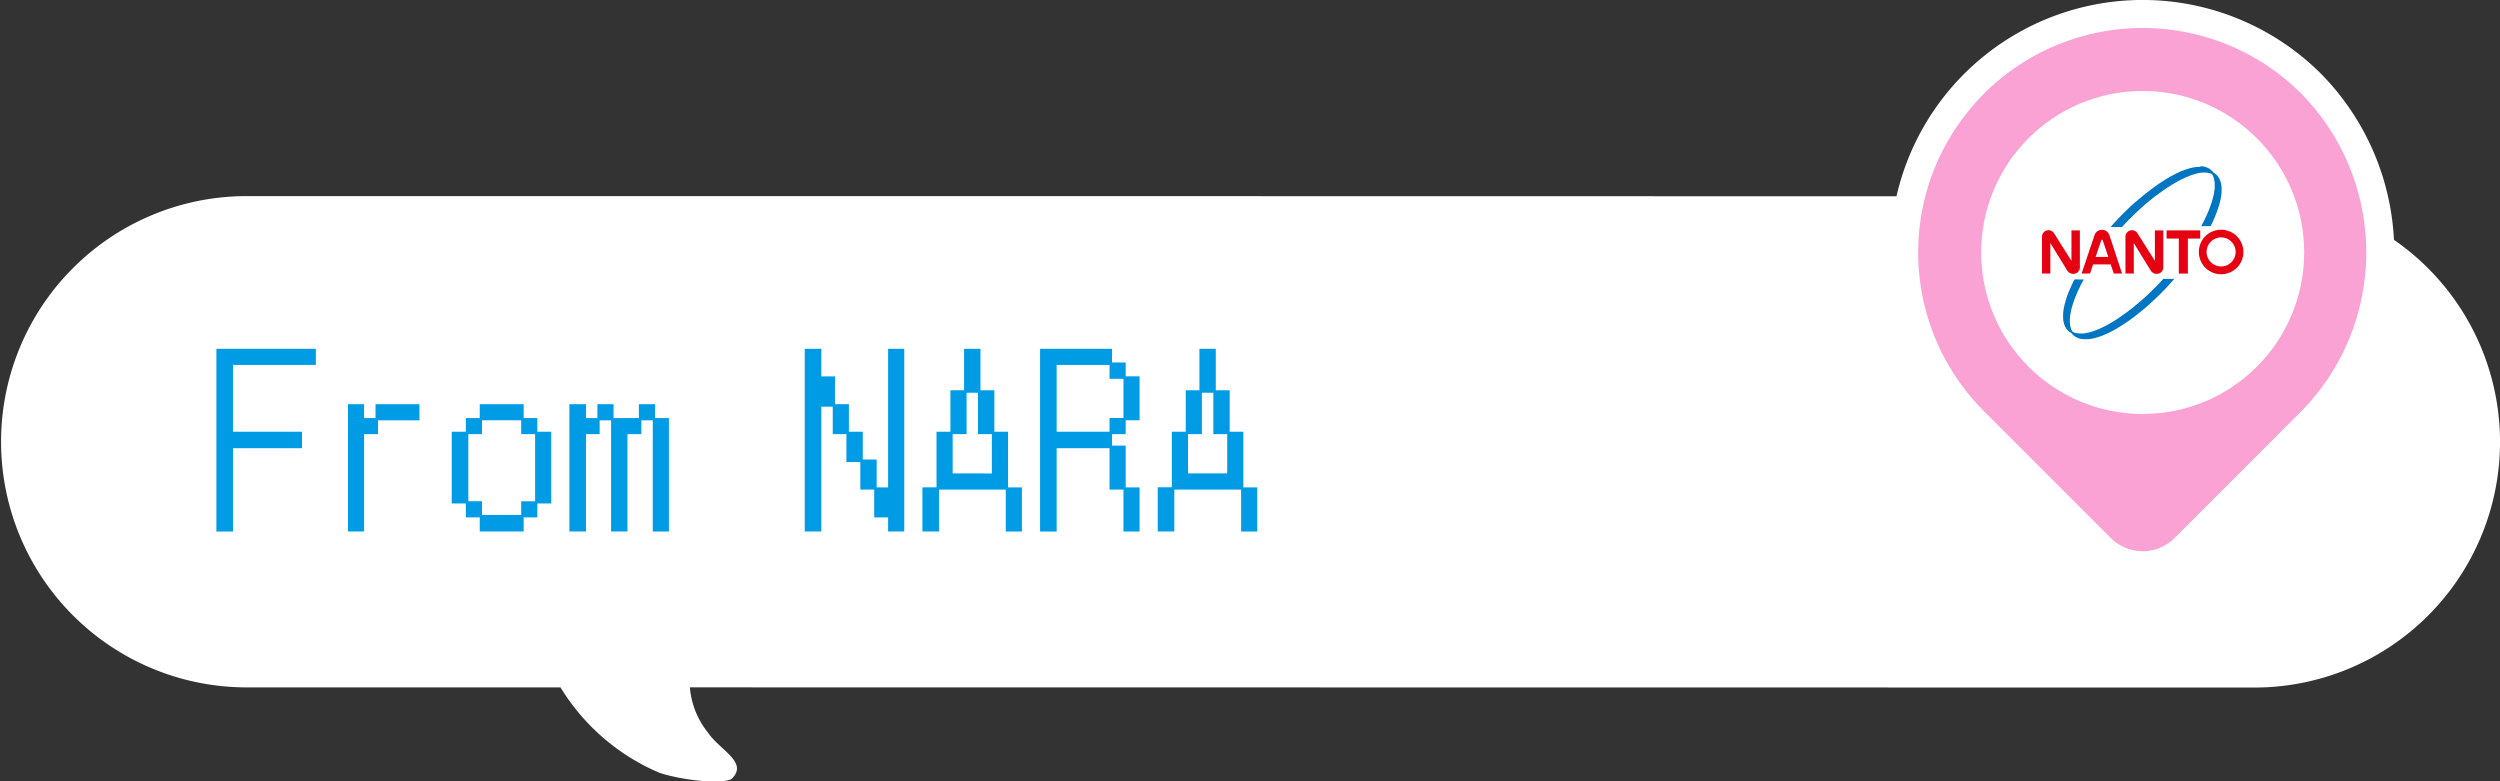
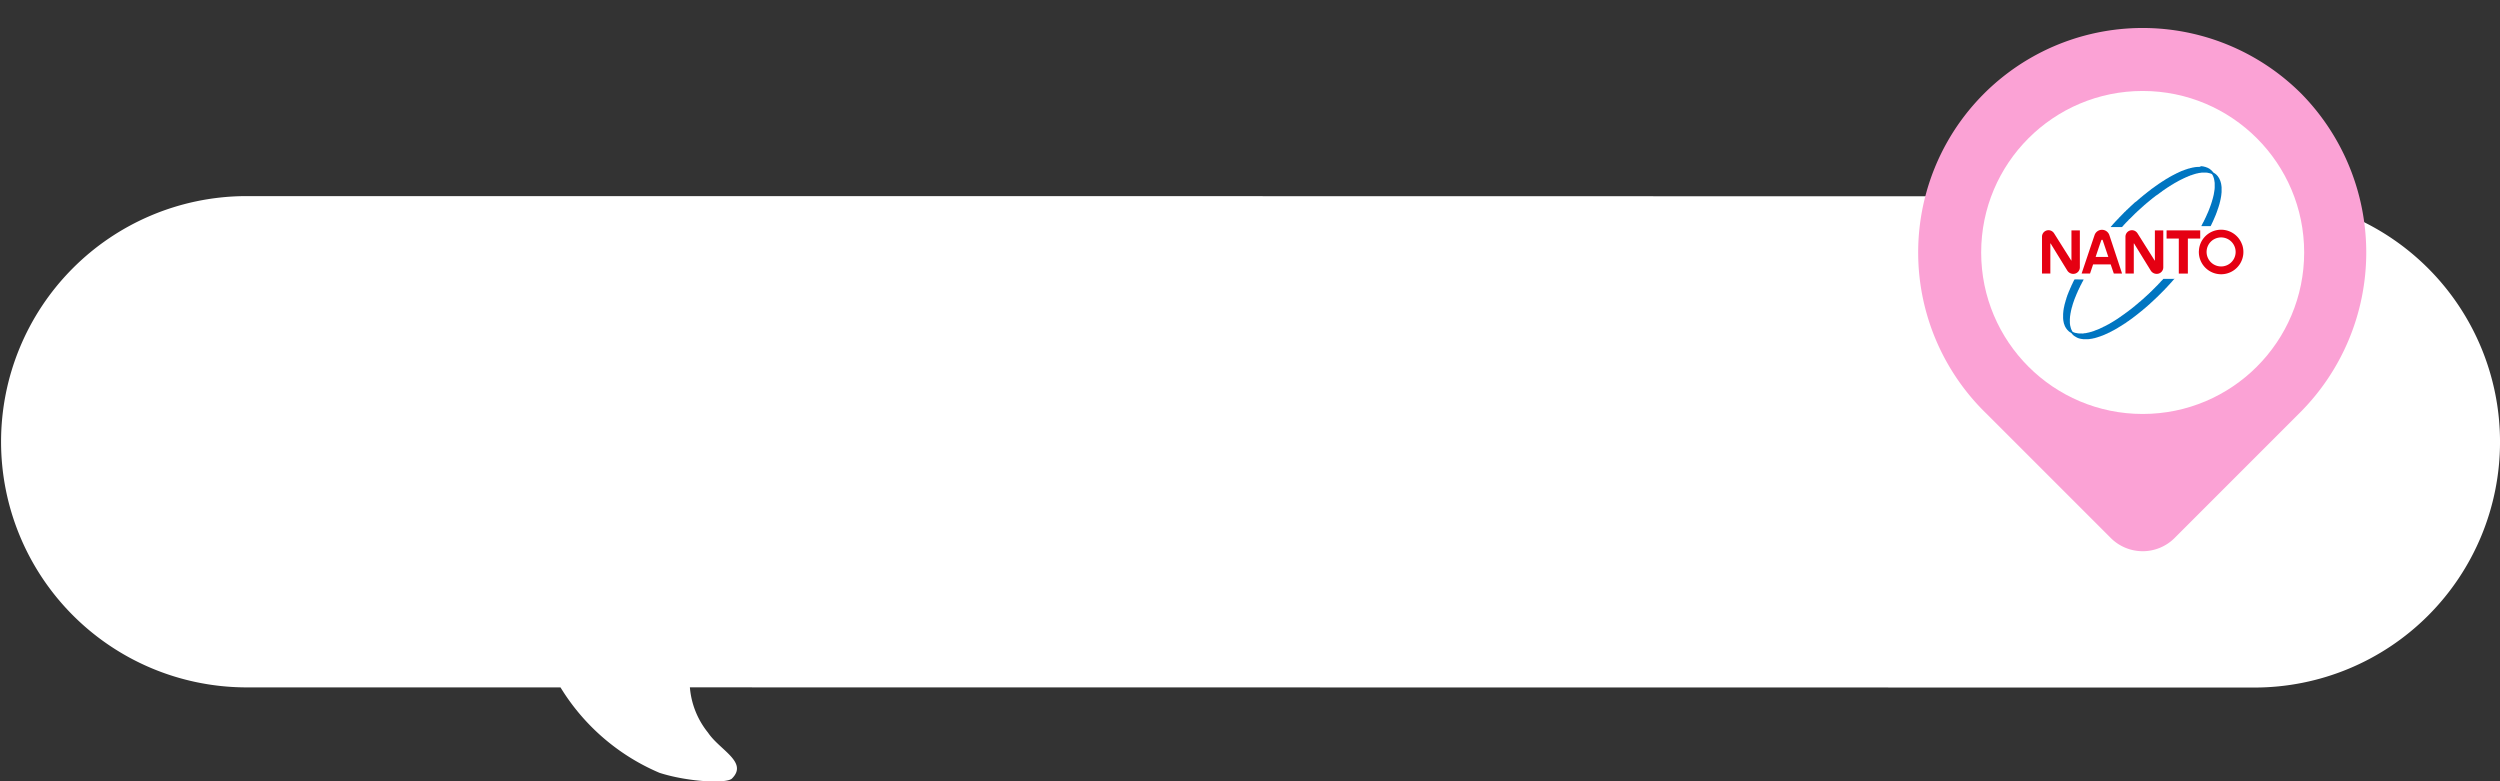
<svg xmlns="http://www.w3.org/2000/svg" width="178.469" height="55.789" viewBox="0 0 178.469 55.789">
  <rect x="0" y="0" width="178.469" height="55.789" fill="#333333" stroke="none" />
  <g id="グループ_1946" data-name="グループ 1946" transform="translate(-165 -7760)">
    <g id="グループ_1533" data-name="グループ 1533" transform="translate(-10063.975 -5616.945)">
      <path id="パス_2323" data-name="パス 2323" d="M10296.782,13390.945H10246.4a17.536,17.536,0,0,0,0,35.07h22.587a15.279,15.279,0,0,0,7.068,6.1c1.951.631,4.722.795,5.164.416,1.2-1.175-.862-2.03-1.7-3.284a5.907,5.907,0,0,1-1.295-3.233l111.688.013a17.533,17.533,0,0,0,0-35.066Z" fill="#fff" />
    </g>
-     <path id="パス_3765" data-name="パス 3765" d="M.448,6.408h7.1V7.56H1.632v4.768H6.56V13.5H1.632v5.952H.448ZM9.84,10.36h1.152v.992h.816V10.36h3.136v1.152h-2.96V12.5h-.992v6.944H9.84Zm8.416,7.088H17.248v-5.12h1.008v-.976h.992V10.36h3.136v.992h.976v.976h.992v5.12H23.36v.992h-.976v1.008H19.248V18.44h-.992Zm1.152-.16v.976h2.8v-.976H23.2V12.5h-.992v-.992h-2.8V12.5h-.976v4.784Zm6.24-6.928h1.184v.992h.816V10.36H28.8v.992h1.808V10.36H31.76v.992h.992v8.1H31.6V11.512h-.816V12.5h-.992v6.944H28.624V11.512h-.816V12.5h-.976v6.944H25.648Zm16.8-3.952h1.184V8.376h.976V10.36H45.6v1.968h.992v1.984h.992V16.3H48.4V6.408h1.152v13.04H48.4V18.44h-.992V16.456h-.992V14.488h-.992V12.5h-.976V10.536h-.816v8.912H42.448Zm8.4,9.888h1.008V12.328h.992V9.368h.976V6.408h1.168v2.96h.992v2.96h.976V16.3h.992v3.152H56.8V16.456H52.032v2.992H50.848Zm4.96-.992V12.5h-.992V9.544H54V12.5h-.992v2.8Zm3.44-8.9h5.136v.976h.976v.992h.992v3.136H65.36V12.5h-.976v.816h.976V16.3h.992v3.152H65.2V16.456h-.992V13.5H60.432v5.952H59.248Zm4.96,5.92v-.976H65.2v-2.8h-.992V7.56H60.432v4.768Zm3.44,3.968h1.008V12.328h.992V9.368h.976V6.408h1.168v2.96h.992v2.96h.976V16.3h.992v3.152H73.6V16.456H68.832v2.992H67.648Zm4.96-.992V12.5h-.992V9.544H70.8V12.5h-.992v2.8Z" transform="translate(180 7778.494)" fill="#009be5" />
    <g id="グループ_1945" data-name="グループ 1945" transform="translate(-9516.301 -5642.261)">
      <g id="グループ_1943" data-name="グループ 1943">
-         <path id="パス_3720" data-name="パス 3720" d="M9845.63,13408.993a16.024,16.024,0,1,0-22.53,22.79l8.884,8.884a3.223,3.223,0,0,0,4.557,0l8.883-8.884A16.177,16.177,0,0,0,9845.63,13408.993Z" fill="none" stroke="#fff" stroke-miterlimit="10" stroke-width="4" />
        <path id="パス_3721" data-name="パス 3721" d="M9845.63,13408.993a16.024,16.024,0,1,0-22.53,22.79l8.884,8.884a3.223,3.223,0,0,0,4.557,0l8.883-8.884A16.177,16.177,0,0,0,9845.63,13408.993Z" fill="#fba2d5" />
      </g>
      <circle id="楕円形_200" data-name="楕円形 200" cx="11.529" cy="11.529" r="11.529" transform="translate(9822.732 13408.755)" fill="#fff" />
      <g id="グループ_1944" data-name="グループ 1944">
        <path id="パス_3722" data-name="パス 3722" d="M9838.464,13414.126h0l.082.01.051.008.043.01.027.009.043.008c.019,0,.034.012.052.018s.023,0,.034.009l.035.018c.025.009.052.016.078.026a.254.254,0,0,1,.033.016l.009.009a.375.375,0,0,0,.034.018l.01.009c.008,0,.018,0,.026.009l.008.009a.054.054,0,0,1,.017.009c.007,0,.011.013.019.017s.012,0,.017.009.022.024.035.035a.127.127,0,0,0,.017.008.342.342,0,0,1,.026.027.1.1,0,0,0,.018.008l0,0,0,.008.011.011.009,0,.011.01c0,.006,0,.013.009.018s.024.022.034.035,0,.013.009.018.02.017.026.025a.108.108,0,0,1,.009.019l.007.006.018.009.009.009a.127.127,0,0,1,.017.008l.01.01c.011.007.022.01.034.017l.009.009.018.01.009.008c.006,0,.013,0,.018.009s.016.018.025.026.013,0,.018.009c.035.032.065.063.1.1,0,0,0,.013.009.018s.024.021.034.034a.065.065,0,0,1,.009.019l.01.008.009.018.009.009.008.018.009.009s.006.013.01.018l.008.009.009.017.009.008.007.017c0,.009.006.018.01.026s.018.034.025.052,0,.018.009.026a.284.284,0,0,1,.018.034c.013.034.024.068.034.1s.012.046.018.068a.209.209,0,0,0,.009.026c.007.029.013.057.018.086s0,.047.008.07.007.028.009.043c0,.032.006.063.009.095v.014c0,.057,0,.112,0,.168s0,.11,0,.165c0,.026-.006.053-.009.078s0,.059-.009.087c0,.046-.011.094-.017.14,0,.02-.006.04-.01.061s-.012.059-.017.086,0,.041-.009.062-.013.046-.018.069-.011.059-.017.086l-.009.035-.009.026-.01.035c0,.015,0,.028-.008.043l-.009.026c0,.015,0,.028-.009.042a.054.054,0,0,1-.009.019c-.007.022-.011.047-.018.07s-.012.033-.017.052,0,.023-.01.035c-.014.044-.027.086-.043.129l-.009.018c-.009.026-.018.053-.025.079,0,.011-.006.023-.01.034l-.008.017c-.016.044-.028.087-.044.13l-.008.019-.009.025-.01.019c-.009.025-.016.052-.025.078s-.012.022-.018.034-.011.035-.018.053-.012.022-.017.035-.006.017-.01.025-.012.022-.017.035l-.009.026-.009.017c0,.009-.006.019-.009.026s-.013.022-.018.035,0,.018-.008.025l-.009.019c0,.008-.006.017-.01.024s-.018.035-.025.054a.167.167,0,0,1-.01.025c-.01.024-.023.046-.033.069,0,.008,0,.018-.01.026-.019.041-.042.08-.061.121,0,.009,0,.019-.009.026a.637.637,0,0,1-.034.068l-.009.01c0,.008,0,.019-.009.027a.333.333,0,0,1-.017.032c-.006.009-.009.017-.019.019h-.646l0-.014a.036.036,0,0,1,0-.014l.007-.016.01-.009c.016-.028.03-.059.044-.088,0-.009.006-.018.009-.026l.008-.016.009-.01c.016-.028.028-.058.043-.086l.01-.009.044-.088c0-.009,0-.019.009-.027l.008-.015.009-.009c.009-.018.019-.036.026-.055s0-.018.009-.025c.022-.048.047-.093.07-.14a.252.252,0,0,0,.008-.025c.011-.024.023-.046.035-.07a.209.209,0,0,0,.009-.026l.008-.018a.209.209,0,0,0,.009-.026c.009-.017.019-.034.026-.052s0-.017.008-.024l.009-.01a.122.122,0,0,0,.01-.026l.009-.018c0-.009,0-.018.009-.025s.018-.034.026-.053,0-.018.009-.025l.008-.019.009-.025.01-.018c0-.009,0-.018.008-.025l.009-.019.009-.025.008-.018c.011-.026.018-.052.027-.079l.008-.017.009-.026.01-.018c.009-.025.016-.052.025-.078l.008-.018c.014-.034.023-.069.035-.1a.108.108,0,0,0,.009-.019c0-.012.006-.023.01-.034.011-.036.023-.07.035-.105,0-.011,0-.022.008-.035s.019-.052.026-.078,0-.028.009-.043.007-.012.009-.017,0-.024.009-.035l.008-.026c.01-.035.018-.069.026-.1l.009-.026c0-.015.006-.029.009-.044s.013-.047.018-.069l.009-.043c0-.024.013-.047.017-.07s.006-.047.009-.07c.009-.052.019-.1.026-.156s.014-.081.019-.122.006-.087.009-.132,0-.1,0-.156,0-.105,0-.157c0-.029-.006-.059-.009-.088s-.007-.034-.01-.052,0-.047-.009-.069-.011-.06-.017-.088a.158.158,0,0,0-.01-.035c-.014-.044-.028-.088-.044-.131l-.009-.019c0-.009,0-.018-.008-.025-.017-.036-.034-.073-.054-.106-.006-.011-.019-.017-.025-.025l0-.011-.011-.01-.012,0a.22.22,0,0,1-.023-.008l-.009-.009a.141.141,0,0,0-.028-.011l-.035-.008-.024-.009c-.007,0-.013-.007-.019-.009s-.036,0-.053-.008l-.043-.01-.035-.009-.053-.009-.079-.008a.217.217,0,0,0-.035,0c-.012,0-.025,0-.036,0s-.028,0-.043,0-.029,0-.043,0-.026,0-.039,0a.273.273,0,0,0-.031,0c-.036,0-.075,0-.113.008l-.122.018c-.035,0-.07.012-.1.018l-.045.009c-.008,0-.017.007-.025.009s-.034,0-.052.008a.3.3,0,0,0-.036.011l-.025.008c-.015,0-.029,0-.043.009l-.053.017-.035.01-.019.009a.3.3,0,0,1-.034.008l-.053.018-.017.01-.026.008-.034.009-.025.008c-.013,0-.025,0-.036.009s-.023.014-.035.019l-.026.009-.017.008-.026.01-.018.009c-.011,0-.024,0-.036.009l-.009.009-.017.008-.025.009-.018.009-.025.009-.019.009-.025.008-.018.01a.194.194,0,0,0-.025.009c-.03.013-.058.03-.087.043-.009,0-.019,0-.026.009l-.157.078c-.008,0-.019.006-.026.01l-.011.009-.015.009a.269.269,0,0,0-.026.008l-.037.018-.008.009a.18.18,0,0,1-.024.009l-.02.01-.008.008c-.009,0-.017,0-.025.008l-.019.009-.009.011-.053.024-.009.01c-.017.01-.035.017-.052.025l-.009.009c-.028.017-.059.028-.086.043l-.009.01c-.023.013-.048.021-.07.034l-.009.01a.369.369,0,0,0-.034.017l-.009.009c-.012.007-.024.011-.035.018s-.01.013-.018.018-.047.022-.069.034l-.01.009c-.011.007-.022.011-.033.018l-.01.009s-.012,0-.017.009-.011.013-.018.017c-.022.015-.047.022-.069.035l-.009.008a.085.085,0,0,1-.019.01l-.008.009-.018.009-.009.008a.158.158,0,0,0-.018.01l-.008.009c-.012.007-.024.011-.035.017l-.009.009a.236.236,0,0,1-.035.018l-.008.01a.15.15,0,0,0-.019.008c-.006,0-.01.012-.017.018l-.018.009-.009.009c-.012.006-.023.01-.035.017l-.009.01a.127.127,0,0,0-.017.008c-.007,0-.011.013-.018.018s-.013,0-.018.009l-.009.009s-.013,0-.018.009-.011.012-.017.017l-.018.01-.01.009-.017.008-.009.009s-.013,0-.018.009l-.009.01a.221.221,0,0,0-.034.017c-.007,0-.011.012-.018.017s-.012.006-.018.01l-.009.009-.018.009-.006.006,0,.009-.008.007c-.008.006-.018.008-.025.013l-.01.009-.017.008-.009.009s-.012.006-.018.01-.011.012-.017.017-.013,0-.018.009-.012.014-.018.018a.1.1,0,0,1-.018.009l-.009.009c-.006,0-.013,0-.018.009s-.011.013-.017.018-.013,0-.018.009-.011.012-.018.017-.012.006-.017.01a.33.33,0,0,0-.026.025l-.019.009-.009.009s-.011,0-.017.009l-.009.009-.01,0-.009.01-.008.008-.009,0-.008.008a.147.147,0,0,0-.018.009c-.007,0-.011.013-.018.019a.278.278,0,0,0-.034.017.342.342,0,0,0-.027.026.127.127,0,0,1-.017.008c-.01.008-.017.019-.026.026s-.013.006-.018.009a.324.324,0,0,1-.026.025.136.136,0,0,1-.017.009l-.009.01c-.006,0-.013,0-.018.009s-.021.023-.035.034-.012,0-.017.009l-.009.009c-.006,0-.014,0-.018.008s-.027.031-.044.044-.012.006-.017.01-.011.012-.019.017-.012,0-.017.009-.022.024-.035.035a.127.127,0,0,1-.017.008c-.011.008-.018.02-.026.026s-.013,0-.018.009-.033.036-.053.052-.012,0-.017.01-.011.012-.018.017-.013,0-.018.009a.606.606,0,0,1-.044.043s-.012,0-.017.009-.012.014-.019.019-.012,0-.017.008-.028.031-.043.044-.013,0-.019.008-.032.036-.052.054-.012,0-.017.009a.606.606,0,0,0-.044.043s-.014,0-.018.008c-.03.029-.057.06-.087.087,0,0-.013,0-.018.009-.021.021-.039.042-.061.062,0,0-.013,0-.018.009s-.033.036-.052.052a.108.108,0,0,1-.019.009l-.006.008,0,.008-.007.007-.009,0c-.021.021-.039.041-.061.062,0,0-.013,0-.018.008-.033.03-.062.065-.1.1,0,0-.013,0-.018.009-.036.034-.068.071-.1.1a.08.08,0,0,1-.019.009l-.006.007,0,.008-.006.008-.01,0-.374.374-.009,0-.01.011,0,.008a.194.194,0,0,1-.028.028s-.013,0-.017.009c-.021.018-.041.038-.06.058s0,.014-.009.019c-.037.039-.187.187-.226.226,0,0,0,.014-.009.019-.03.033-.064.062-.1.095l0,.009-.008.008-.008.009-.009.009-.01.01,0,.009a.83.83,0,0,1-.088.088c-.009.008-.021.006-.033.009h-.059c-.007,0-.667,0-.709,0h0l0-.015a.015.015,0,0,1,0-.013c.023-.028.053-.05.077-.077,0,0,0-.013.009-.018s.024-.022.035-.034,0-.014.009-.019c.019-.021.041-.039.06-.061.006,0,.006-.012.01-.017.027-.031.06-.058.087-.088,0,0,0-.013.009-.018.031-.033.065-.062.1-.095,0,0,0-.014.008-.019.038-.04.119-.115.157-.155,0-.006,0-.014.009-.019.027-.03.059-.057.088-.087l0-.009.007-.006.009,0a.335.335,0,0,0,.032-.032s0-.012.009-.018a.13.13,0,0,1,.028-.028s.012,0,.017-.009a.069.069,0,0,0,.015-.015c0-.006.006-.013.01-.018l.011-.012.009,0,.011-.01,0-.009c.039-.04.1-.1.14-.139l0-.01.008-.008.008-.008.009-.008.009,0c.009-.009.016-.019.024-.026l.01,0,.011-.01,0-.01a.194.194,0,0,1,.029-.027l.009,0,.01-.012,0-.008c.023-.025.045-.048.071-.072,0,0,.013,0,.018-.009.039-.036.074-.075.112-.112l.01,0,.009-.01.01-.009.01-.009,0-.009a.155.155,0,0,1,.028-.028s.013,0,.018-.009a.112.112,0,0,0,.023-.024s0-.012.009-.017l.011-.012c.006,0,.013,0,.019-.009s.027-.028.043-.043l.009,0,.011-.01,0-.01.011-.011c.006,0,.014,0,.018-.009.031-.027.057-.059.087-.087,0,0,.013,0,.018-.008.03-.028.058-.06.086-.087l.011,0,.009-.011.008-.007.009,0c.013-.011.022-.022.034-.034l.009,0,.011-.01.008-.007.008,0a.385.385,0,0,1,.035-.034s.012,0,.017-.009c.022-.02.04-.042.062-.062,0,0,.013,0,.018-.009s.027-.03.043-.043.013,0,.018-.009.021-.024.034-.035.014,0,.019-.008c.021-.02.038-.043.06-.062s.025-.009.035-.018c.025-.021.045-.047.07-.069,0,0,.012,0,.017-.009l.009-.009a.059.059,0,0,0,.018-.009c.016-.013.027-.029.044-.043s.012,0,.017-.01.022-.023.035-.034.012,0,.018-.009l.009-.009.009,0,.01-.011,0-.01,0,0,.018-.009.009-.008s.012,0,.017-.009.011-.013.018-.018.013,0,.018-.009.022-.024.034-.035.012,0,.019-.009.01-.012.017-.017.013,0,.017-.01.023-.023.035-.033a.083.083,0,0,1,.019-.01c.009-.008.016-.018.025-.025s.013,0,.018-.009l.009-.01a.127.127,0,0,0,.017-.008.336.336,0,0,0,.026-.026.1.1,0,0,1,.018-.009l.009-.009.018-.008c.006,0,.011-.013.017-.019a.106.106,0,0,0,.019-.008c.012-.011.021-.024.034-.035s.013,0,.018-.009.016-.018.026-.025.012-.006.017-.01.017-.018.026-.025.012,0,.018-.009l.009-.009.018-.009.009-.009.017-.008c.008,0,.011-.014.018-.019s.023-.01.035-.017.011-.013.018-.019l.017-.008c.008,0,.012-.013.018-.017s.013,0,.018-.009a.162.162,0,0,1,.018-.019l.018-.008c.006,0,.01-.013.018-.018s.023-.011.034-.018.012-.013.018-.018a.109.109,0,0,0,.018-.01l.008-.008c.007,0,.013,0,.019-.009l.009-.009s.011,0,.017-.008.011-.014.018-.018.023-.011.035-.018.011-.012.017-.018.012,0,.019-.009.01-.013.017-.018a.3.3,0,0,0,.035-.018l.009-.008s.012,0,.017-.009.017-.019.026-.026.035-.016.052-.025l.01-.01.017-.009c.007,0,.011-.012.018-.017a.375.375,0,0,0,.034-.018c.007,0,.011-.013.019-.018s.023-.01.034-.017l.01-.01c.017-.01.034-.017.052-.025l.008-.009.019-.01.009-.008s.012,0,.017-.009l.009-.009.018-.008.009-.01.017-.009.01-.009.017-.008.009-.01.018-.009.009-.008c.011-.007.022-.011.035-.018l.009-.009c.016-.01.034-.017.051-.025l.009-.009a.209.209,0,0,0,.026-.009l.009-.01c.011-.006.024-.01.035-.017l.009-.009c.012-.008.023-.011.034-.018l.009-.009.018-.009.009-.008c.022-.014.047-.022.07-.035l.009-.01c.021-.012.046-.021.068-.033l.01-.01c.027-.016.058-.027.086-.043l.01-.01c.016-.009.032-.016.05-.023s.02-.006.027-.011l.01-.009.017-.008.009-.009c.008,0,.016,0,.024-.008.035-.017.071-.034.106-.054l.008-.009a.193.193,0,0,1,.025-.007c.018-.008.033-.019.052-.026s.018,0,.025-.009c.024-.011.05-.023.072-.036l.008-.008a.126.126,0,0,1,.025-.008l.017-.009c.01,0,.019-.006.026-.01l.052-.025a.209.209,0,0,0,.026-.009c.018-.008.034-.019.052-.025s.024,0,.035-.009a.158.158,0,0,0,.018-.01c.026-.01.053-.017.078-.025l.018-.009.026-.01.018-.008.025-.009.018-.009.025-.008.035-.01.018-.009.033-.008a.7.7,0,0,0,.08-.027l.018-.008c.022-.007.045-.012.067-.017s.03,0,.044-.009l.053-.018.035-.009.043-.008c.022-.006.047-.014.069-.019l.043-.008.053-.009.044-.009.06-.01.069-.008c.031,0,.063-.007.1-.009.058,0,.123,0,.175-.009l.013,0,.011,0C9838.4,13414.121,9838.432,13414.124,9838.464,13414.126Z" fill="#0075c1" />
        <path id="パス_3723" data-name="パス 3723" d="M9836.523,13422.146v0l0,0,0,.012,0,.008-.009.009s0,.012-.008.018-.042.038-.061.061c0,0-.006.012-.01.017s-.035.034-.052.053,0,.013-.009.018c-.02.021-.041.039-.061.062,0,0,0,.012-.009.017-.024.027-.054.051-.078.078,0,0,0,.013-.009.017-.019.022-.041.04-.061.062l0,.01-.008.006-.008,0-.032.032c0,.006,0,.013-.009.018-.019.022-.042.039-.061.062,0,0,0,.012-.009.017l0,0-.017.009-.007.007c0,.006,0,.013-.009.017-.038.042-.082.08-.121.122,0,0,0,.013-.009.017-.044.047-.286.285-.33.331,0,0-.006.013-.01.018l0,0c-.006,0-.012,0-.017.008l-.252.252s-.013,0-.018.009a.257.257,0,0,0-.032.033s0,.012-.009.018l0,0s-.012,0-.016.008c-.025.021-.045.048-.07.069,0,0-.013,0-.018.01-.039.036-.091.093-.13.13,0,0-.013,0-.018.009-.021.019-.038.041-.061.06,0,.006-.013.006-.017.011-.042.038-.081.082-.122.121,0,0-.014,0-.019.009s-.033.036-.052.052-.013,0-.017.009c-.028.024-.052.054-.078.078,0,0-.014,0-.019.009s-.021.024-.035.034-.012,0-.017.009-.028.03-.044.043-.012.007-.017.01l-.008.007,0,.009-.007.006-.008,0c-.013.012-.022.024-.035.034s-.012,0-.018.009-.011.013-.018.018-.012,0-.017.009-.034.036-.052.052-.014,0-.019.009-.028.03-.043.044-.013,0-.018.009-.017.018-.026.025-.012,0-.017.009-.012.013-.019.018-.012,0-.017.009-.022.024-.035.035-.012,0-.017.008-.018.02-.026.026-.013,0-.018.009-.017.018-.026.026-.012,0-.018.009-.021.023-.034.035-.013,0-.018.008-.021.025-.035.035-.024.01-.034.017-.022.025-.035.035-.013.006-.018.009a.162.162,0,0,0-.018.019s-.012,0-.018.008-.016.018-.025.025-.012.006-.018.01-.011.013-.018.017-.012,0-.017.009-.012.013-.019.019a.127.127,0,0,1-.017.008l-.018.018s-.013,0-.018.009-.011.013-.018.018-.012,0-.018.009-.016.019-.025.025-.013,0-.018.009-.011.013-.017.018l-.019.009c-.006,0-.011.013-.017.018l-.019.009-.009.008-.017.01-.018.017-.017.009-.009.009-.019.009c-.006,0-.01.013-.017.018l-.018.008-.009.01c-.006,0-.012,0-.017.009s-.011.012-.019.017-.012,0-.017.009-.011.014-.018.019-.023.01-.034.017l-.009.009-.019.009-.008.009c-.006,0-.012,0-.019.008s-.011.013-.017.018l-.017.01-.01.009a.087.087,0,0,0-.017.008c-.007,0-.011.013-.018.017l-.018.01-.009.009a.087.087,0,0,0-.017.008c-.008.006-.012.013-.019.019s-.012,0-.017.009l-.009.009c-.018.009-.035.015-.053.025l-.009.009-.017.009-.01.008-.017.01c-.007,0-.011.013-.018.018s-.035.015-.053.025-.01.014-.017.018-.024.011-.035.018l-.009.01s-.012,0-.018.008l-.009.009c-.011.006-.022.01-.034.017l-.009.01c-.017.009-.035.016-.052.025l-.009.009a.08.08,0,0,0-.019.009l-.008.009c-.012.007-.023.011-.035.017l-.009.009a.3.3,0,0,1-.035.018l-.008.009c-.012.007-.024.01-.035.018l-.009.009-.017.009-.01.009-.017.008-.009.01c-.023.013-.047.021-.069.034l-.009.01c-.023.012-.047.021-.07.033l-.009.01c-.028.016-.058.026-.086.043-.007,0-.01.013-.018.017a.118.118,0,0,1-.024.008c-.03.015-.061.029-.089.045l-.009.01-.033.016c-.008,0-.018,0-.026.009l-.019.009-.01.01c-.033.019-.066.034-.1.051-.008,0-.018,0-.026.009-.035.016-.068.036-.1.052-.009,0-.019,0-.027.008l-.017.011a.208.208,0,0,0-.026.008l-.018.009-.026.008c-.023.012-.046.025-.069.035l-.026.009c-.018.009-.033.02-.051.026s-.024,0-.035.009a.236.236,0,0,0-.035.018c-.035.013-.07.022-.1.034l-.018.01c-.061.02-.12.041-.182.06l-.035.009-.019.01-.024.008-.035.009-.052.017-.069.019-.027.009-.033.008-.062.009c-.009,0-.017.008-.026.01l-.086.017-.122.017c-.015,0-.028.008-.043.01-.031,0-.062.007-.095.009-.06,0-.119,0-.178,0s-.118,0-.178,0c-.021,0-.04-.007-.061-.009l-.078-.01-.052-.008c-.009,0-.017-.007-.026-.009s-.028-.006-.044-.009l-.033-.008c-.035-.013-.07-.021-.1-.035s-.08-.039-.12-.061l-.01-.009c-.016-.009-.034-.016-.051-.026l-.009-.009c-.007,0-.013,0-.019-.008l-.008-.009-.019-.009-.008-.009-.018-.009c-.006,0-.01-.013-.018-.017s-.013,0-.018-.009c-.037-.035-.071-.069-.106-.107,0,0,0-.012-.009-.017a.33.33,0,0,0-.025-.026l0-.009-.011-.011-.009,0-.009-.009a.1.1,0,0,0-.018-.008c-.009-.008-.015-.02-.025-.026s-.035-.016-.052-.025-.012-.014-.019-.019-.012,0-.017-.009l-.009-.008c-.006,0-.013,0-.018-.009-.04-.038-.1-.1-.141-.142,0,0,0-.013-.01-.018s-.013-.011-.018-.019,0-.011-.008-.017a.15.15,0,0,0-.019-.017l-.008-.019-.009-.008-.009-.018-.009-.009c-.013-.022-.022-.047-.034-.068l-.009-.01a.176.176,0,0,1-.017-.033l-.009-.026-.009-.017c-.013-.035-.022-.07-.034-.1l-.009-.018-.008-.025-.01-.034c-.012-.058-.023-.114-.035-.174,0-.022-.006-.045-.008-.068s-.007-.075-.009-.113,0-.086,0-.13,0-.086,0-.129c0-.076.011-.151.017-.228,0-.028.006-.057.01-.086s.012-.069.017-.1,0-.047.009-.069c0-.006.007-.011.01-.019s0-.04.009-.06.012-.047.017-.07,0-.034.008-.052c.009-.035.018-.07.027-.1l.008-.026c.007-.023.011-.047.019-.07l.008-.025c.01-.035.017-.069.025-.1.006-.018.012-.034.019-.052l.008-.017c.01-.035.017-.071.027-.105a.53.53,0,0,1,.017-.052l.008-.018a.757.757,0,0,0,.027-.079l.008-.034.009-.025c0-.012.014-.023.018-.035s.011-.035.018-.052.014-.023.018-.035,0-.023.009-.035l.008-.017.009-.026.009-.018c0-.008.006-.018.01-.026l.008-.017c0-.009,0-.019.009-.026s.012-.022.017-.035a.271.271,0,0,0,.01-.025c0-.013.013-.023.017-.035l.009-.026.01-.018.009-.026.008-.017c0-.009,0-.019.009-.026.011-.023.024-.046.035-.07,0-.008,0-.018.009-.025a.375.375,0,0,1,.018-.034l.009-.027.008-.017c0-.009,0-.018.009-.026.025-.053.054-.1.078-.156,0-.009,0-.019.009-.026.037-.076.087-.177.112-.224a.021.021,0,0,1,.011-.012c.006,0,0-.006,0-.008s.594,0,.644,0l.006,0s0,0,0,.008,0,0,0,.01-.018.033-.026.051,0,.017-.008.024l-.008.01c-.02.033-.034.069-.053.1l-.009.009a.563.563,0,0,0-.026.055c0,.008,0,.016-.008.024l-.01.008a.307.307,0,0,0-.018.036c0,.01,0,.018-.008.025l-.009.009c-.024.045-.049.093-.07.14,0,.009,0,.019-.009.026-.025.053-.054.1-.078.157,0,.008,0,.018-.009.025a.263.263,0,0,1-.017.033l-.009.009a.086.086,0,0,0-.009.02c0,.009-.006.018-.009.026s-.014.022-.019.034-.01.035-.017.053-.019.033-.026.052,0,.018-.009.026-.019.034-.026.053,0,.017-.009.025-.012.022-.017.034,0,.019-.01.027l-.008.017c-.007.018-.011.035-.018.053l-.008.018a.105.105,0,0,0-.01.026c0,.012-.013.021-.018.033s-.01.035-.017.053l-.01.018-.008.026-.009.018c-.007.018-.011.034-.019.052l-.008.018c-.007.017-.013.036-.018.053s0,.023-.008.034l-.01.018-.017.052a.159.159,0,0,0-.009.019c0,.011,0,.023-.009.034s-.008.012-.01.017,0,.024-.008.036-.018.052-.025.078a.274.274,0,0,0-.01.035l-.009.025a.308.308,0,0,1-.009.035l-.008.026c0,.015,0,.03-.009.044s-.014.034-.019.051c-.018.07-.035.141-.052.21l-.018.088c0,.018-.006.034-.009.053l-.009.043c0,.011-.006.022-.008.034s-.006.047-.009.07l-.01.061c0,.018-.006.034-.008.052s-.007.053-.009.08c0,.046-.006.092-.009.139s0,.087,0,.131,0,.087,0,.131.006.064.009.1.006.041.009.061,0,.035.008.053l.01.035.009.044.009.035.009.026.008.034.01.025a.217.217,0,0,0,.009.036c.023.053.055.112.079.158l.009.01s0,.012.008.018a.175.175,0,0,0,.024.022l.02.01a.271.271,0,0,1,.025.01c.012,0,.023.013.036.017s.022,0,.035.009.011.007.017.009l.036.01.087.017c.02,0,.041,0,.061.009s.023.007.035.008c.035.006.07.007.105.01s.061,0,.092,0,.063,0,.094,0l.006,0,.006,0a.068.068,0,0,0,.017.006s.01,0,.015,0l.086-.01c.016,0,.029-.006.044-.008a.307.307,0,0,1,.051-.009c.006,0,.013,0,.019,0l.011,0c.018,0,.033,0,.051-.008l.034-.009c.019,0,.036,0,.054-.009s.017-.007.025-.009.034,0,.052-.008l.043-.009.036-.009.026-.01c.012,0,.024,0,.035-.009s.011-.007.018-.008.034,0,.051-.009l.027-.009c.011,0,.023-.006.035-.009l.018-.01.025-.008.044-.009a.158.158,0,0,0,.018-.01l.026-.008.017-.009.026-.008.019-.009.025-.01a.369.369,0,0,1,.034-.017c.011,0,.023,0,.034-.009a.12.12,0,0,0,.026-.009l.018-.009.035-.009c.012,0,.022-.013.035-.018l.052-.018.018-.009c.008,0,.019,0,.026-.009.041-.02.08-.041.122-.061.008,0,.019-.006.026-.01l.01-.008c.011,0,.021,0,.032-.008.036-.017.072-.035.106-.055l.009-.008a.211.211,0,0,1,.033-.017c.008,0,.018,0,.026-.008l.176-.088.008-.01c.009,0,.018,0,.026-.008l.01-.01c.045-.023.093-.044.138-.069l.009-.009c.013-.007.024-.01.035-.017s.012-.014.019-.018a.035.035,0,0,1,.015-.008l.027-.01.01-.009.017-.009.01-.009c.017-.01.034-.016.052-.025l.009-.01c.011-.007.023-.011.034-.017l.009-.009c.011-.007.024-.012.035-.019l.009-.008c.011-.007.023-.011.034-.017l.009-.01c.011-.007.024-.011.035-.017l.009-.009c.011-.007.023-.011.034-.019l.009-.009a.15.15,0,0,0,.019-.008l.009-.009.017-.008.008-.011a.194.194,0,0,0,.035-.017l.01-.008s.012,0,.017-.009l.009-.01c.011-.006.023-.01.035-.017l.009-.009.018-.008c.006-.006.011-.014.017-.019l.018-.009.01-.008c.011-.007.022-.011.033-.019s.012-.012.019-.017a.136.136,0,0,0,.017-.009c.006,0,.012-.014.018-.018a.388.388,0,0,1,.035-.017l.009-.009c.011-.008.023-.011.034-.018s.017-.019.026-.025.013-.007.018-.011.011-.012.017-.017l.019-.008.009-.009s.012-.006.017-.01a.145.145,0,0,1,.018-.017c.011-.008.023-.011.034-.018l.01-.01a.127.127,0,0,0,.017-.008c.01-.008.017-.018.026-.026s.012,0,.018-.009l.009-.008s.013-.006.018-.01l.009-.008s.012-.006.017-.01l.01-.008s.012,0,.017-.009.016-.02.026-.026.012,0,.018-.009.011-.012.017-.018a.059.059,0,0,0,.018-.009l.009-.009c.006,0,.012,0,.017-.008s.012-.013.019-.018l.017-.009.009-.009c.006,0,.013,0,.018-.009s.017-.018.026-.026l.018-.009.009-.009s.012,0,.018-.008.016-.019.025-.026.012,0,.018-.009a.324.324,0,0,0,.025-.026c.006,0,.014,0,.019-.009s.011-.012.017-.017.012,0,.018-.01.012-.012.018-.017a.136.136,0,0,1,.017-.009l.01-.009c.006,0,.012,0,.018-.009s.016-.018.025-.025.013,0,.018-.009.022-.024.035-.035.012,0,.017-.009.012-.013.019-.018.012,0,.017-.009.017-.019.026-.025.013,0,.018-.01.022-.023.034-.034.012,0,.018-.009.012-.012.018-.017.013,0,.018-.01.033-.035.051-.052.014,0,.019-.009.021-.024.035-.035.012,0,.017-.009.022-.023.035-.034.013,0,.018-.009.021-.024.034-.035.014,0,.018-.008c.024-.022.046-.048.069-.07,0,0,.014,0,.019-.009s.021-.024.034-.034.013,0,.018-.009.011-.013.017-.017.014-.006.019-.01c.023-.021.044-.047.068-.068.006,0,.014,0,.019-.011s.021-.023.034-.033.013-.006.018-.01.033-.036.052-.052.013,0,.018-.009c.036-.033.068-.071.1-.1,0,0,.014,0,.019-.009.036-.033.067-.071.1-.1,0,0,.014,0,.019-.01.026-.024.051-.053.078-.077,0-.006.013-.006.018-.01.039-.037.074-.075.112-.112l.01,0,.009-.011.009-.008.01-.01,0-.009a.118.118,0,0,1,.019-.02c.006,0,.013,0,.019-.008l.286-.287.01,0,.01-.011,0-.009c.036-.037.216-.215.252-.251,0-.006,0-.014.009-.019a.4.4,0,0,1,.028-.029s.012,0,.018-.008a.069.069,0,0,0,.015-.015c0-.006,0-.013.009-.018.025-.027.054-.052.078-.078,0-.006,0-.014.009-.019.038-.04.118-.116.157-.156a.127.127,0,0,0,.008-.017l.011-.011c.006,0,.009-.012.016-.013.095,0,.543,0,.744,0A.177.177,0,0,1,9836.523,13422.146Z" fill="#0075c1" />
        <path id="パス_3724" data-name="パス 3724" d="M9838.369,13418.707v.584h-.882v2.5h-.647v-2.5h-.872v-.584Z" fill="#e50012" />
        <path id="パス_3725" data-name="パス 3725" d="M9841.358,13419.723a1.589,1.589,0,0,0-2.725-.485,1.561,1.561,0,0,0-.354.883.282.282,0,0,1,0,.028l-.006.035a1.59,1.59,0,1,0,3.089-.461Zm-.573.994a1.037,1.037,0,1,1-1.44-1.371l.024-.012a1.037,1.037,0,0,1,1.416,1.383Z" fill="#e50012" />
        <path id="パス_3726" data-name="パス 3726" d="M9831.882,13419.043a.557.557,0,0,0-1.054,0c-.311.914-.924,2.744-.924,2.744h.6l.219-.651h1.254l.224.651h.588S9832.185,13419.951,9831.882,13419.043Zm-.978,1.558s.259-.784.4-1.175c0-.015.025-.051.058-.051s.046.031.054.057c.128.383.393,1.169.393,1.169Z" fill="#e50012" />
        <path id="パス_3727" data-name="パス 3727" d="M9833.9,13418.928c.405.645,1.218,1.934,1.218,1.934a.038.038,0,0,0,.015,0v-.008c0,.008,0-2.143,0-2.143h.6v2.642a.468.468,0,0,1-.312.433.5.5,0,0,1-.584-.211c-.4-.646-1.192-1.936-1.192-1.936l-.01,0a.009.009,0,0,0-.008.009v2.139h-.595v-2.626a.464.464,0,0,1,.669-.418A.508.508,0,0,1,9833.9,13418.928Z" fill="#e50012" />
        <path id="パス_3728" data-name="パス 3728" d="M9827.944,13418.928c.405.645,1.219,1.934,1.219,1.934l.014,0s0-.013,0-.008,0-2.143,0-2.143h.6v2.642a.466.466,0,0,1-.312.433.5.5,0,0,1-.585-.211c-.4-.646-1.191-1.936-1.191-1.936l-.011,0a.009.009,0,0,0-.008.009v2.139h-.595v-2.626a.463.463,0,0,1,.669-.418A.5.5,0,0,1,9827.944,13418.928Z" fill="#e50012" />
      </g>
    </g>
  </g>
</svg>